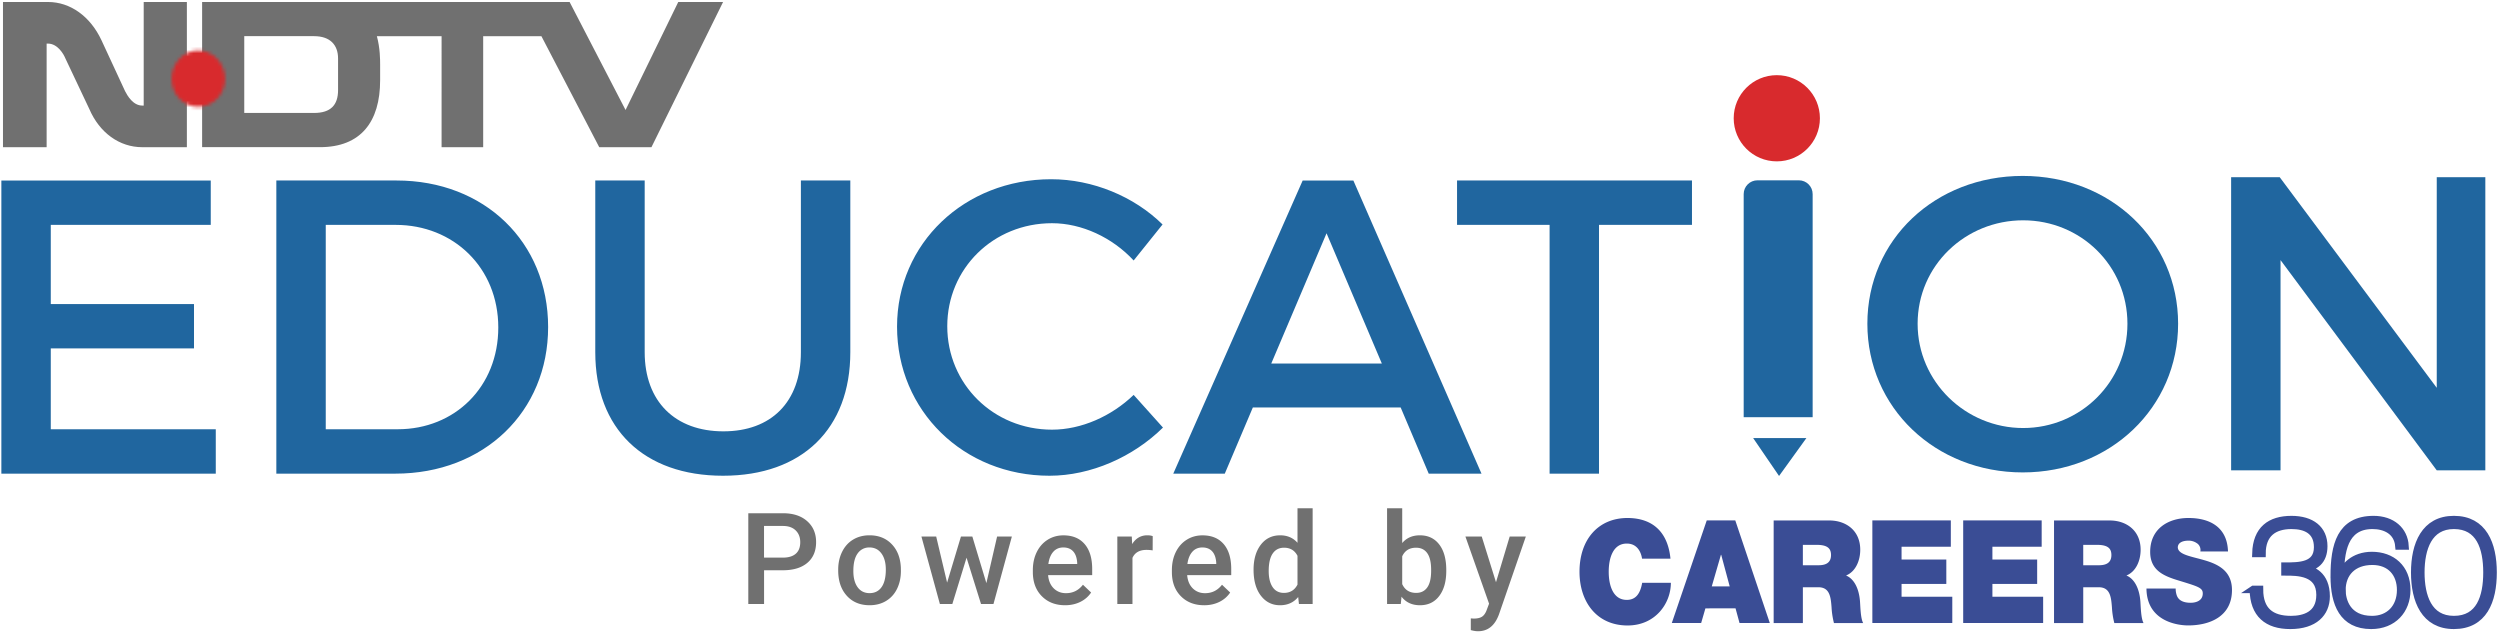
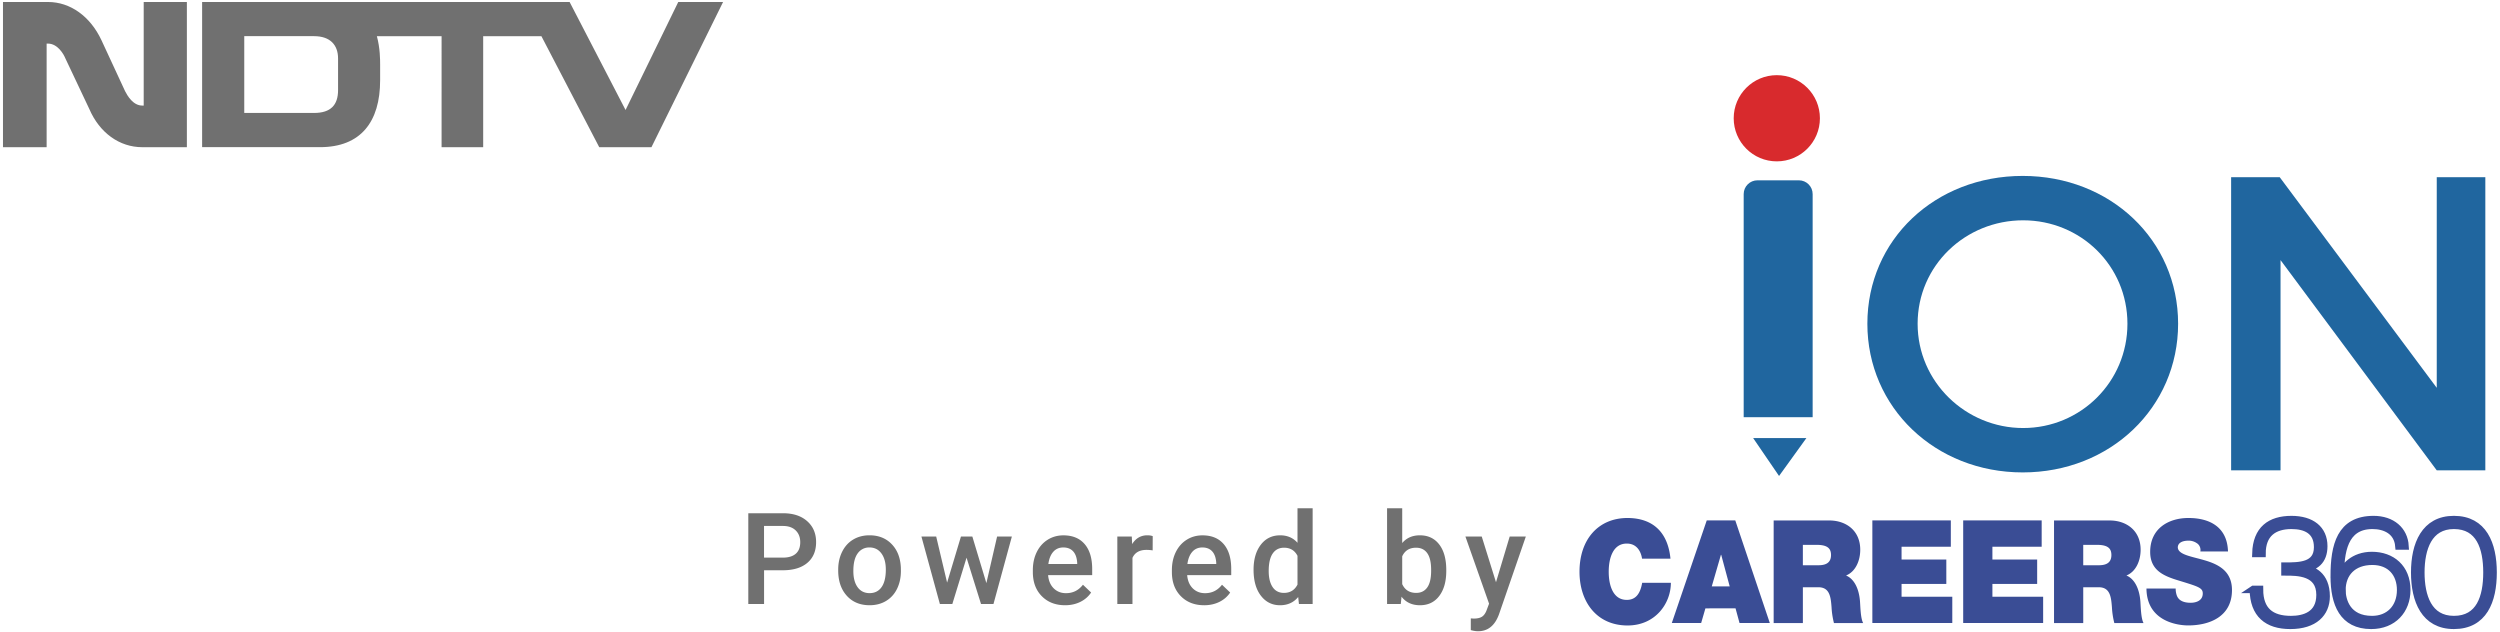
<svg xmlns="http://www.w3.org/2000/svg" xmlns:xlink="http://www.w3.org/1999/xlink" width="740" height="187">
  <defs>
-     <path d="M.032 9.088c0 4.516 3.495 8.285 7.863 8.285h0c4.516 0 8.012-3.77 8.012-8.285h0c0-4.5-3.495-8.427-8.012-8.427h0C3.527.66.032 4.578.032 9.088h0z" id="A" />
-   </defs>
+     </defs>
  <g fill="none" fill-rule="evenodd">
    <g transform="translate(.135 .165)">
      <path d="M42.4 31.083V.425h12.78v42.98H41.973c-6.733 0-12.643-4.254-15.667-11.297L19.16 17c-.412-1.03-2.2-4.26-5.087-4.26h-.406v30.663H.746V.425h13.33c6.6 0 12.506 4.248 15.81 11.292l7.002 15.107c.686 1.32 2.343 4.26 5.087 4.26h.417zm57.532-4.55v-9.4c0-3.963-2.316-6.594-7.106-6.594h-20.66v22.73h20.66c4.928 0 7.106-2.346 7.106-6.748zM200.633.426h13.263l-21.203 42.98H177.24L160.124 10.55h-17.236v32.856h-12.314V10.55h-19.157c.966 3.513.966 7.038.966 8.353v4.692c0 12.322-5.745 19.8-17.8 19.8h-34.89V.426H168.47l16.56 31.967 15.6-31.967z" fill="#707070" fill-rule="nonzero" />
      <g transform="translate(50.6 14.093)">
        <mask id="B" fill="#fff">
          <use xlink:href="#A" />
        </mask>
-         <path fill="#d82a2d" fill-rule="nonzero" mask="url(#B)" d="M-20.42 38.595H36.36v-59.163H-20.42z" />
      </g>
    </g>
    <g fill-rule="nonzero">
-       <path d="M62.384 66.566H15.03v23.428h42.394v13.14H15.03v23.924h48.84v13.14H.404v-86.77h61.98v13.14zm19.412-13.14h35.576c26.03 0 44.873 18.222 44.873 43.386 0 25.04-18.966 43.386-45.245 43.386H81.796v-86.77zm14.627 13.14v60.492h21.32c16.858 0 29.75-12.52 29.75-30.122 0-17.726-13.264-30.37-30.37-30.37h-20.7zm155.27-13.14v50.823c0 22.685-14.255 36.568-37.684 36.568s-37.808-13.883-37.808-36.568V53.426h14.627v50.823c0 14.627 9.05 23.428 23.304 23.428 14.13 0 22.932-8.677 22.932-23.428V53.426h14.627zm59.45-.372c12.272 0 24.544 5.082 32.973 13.388l-8.553 10.66c-6.322-6.818-15.37-11.032-24.172-11.032-17.354 0-31 13.388-31 30.494s13.635 30.618 31 30.618c8.677 0 17.602-3.967 24.172-10.29l8.677 9.67c-8.8 8.677-21.32 14.255-33.593 14.255-25.412 0-45.12-19.214-45.12-44.13 0-24.668 19.957-43.634 45.617-43.634zM414.6 120.612h-43.758l-8.305 19.586H347.29l38.303-86.77h15l37.93 86.77h-15.62l-8.305-19.586zm-5.578-13.016l-16.363-38.55-16.363 38.55h32.725zm91.804-41.03h-27.52v73.632H458.68V66.566h-27.395v-13.14h69.54v13.14z" fill="#20669f" />
      <g fill="#3a4d95">
        <path d="M714.757 169.445c0-8.294 2.987-15.652 11.598-15.652 8.728 0 11.598 7.316 11.598 15.652 0 8.42-2.83 15.652-11.598 15.652-8.65 0-11.598-7.358-11.598-15.652h0zm1.808 0c0 7.06 2.202 13.95 9.788 13.95 7.705 0 9.788-6.678 9.788-13.95s-2.123-13.95-9.788-13.95c-7.508 0-9.788 6.847-9.788 13.95h0zm-25.63 1.15c0-9.103 1.81-16.8 11.636-16.8 5.425 0 9.04 3.148 9.317 7.826h-1.81c-.393-4.466-4.086-6.125-7.823-6.125-8.53 0-9.512 7.996-9.512 15.184h.078c.866-2.892 3.853-6.25 9.278-6.25 5.818 0 10.3 3.657 10.3 10.207 0 5.955-4 10.463-10.535 10.463-8.372-.001-10.927-6.423-10.927-14.504h-.001zm2.28 4.04c0 3.105 1.494 8.762 8.924 8.762 4.953 0 8.452-3.403 8.452-8.762 0-4.85-2.95-8.507-8.374-8.507-5.778 0-9.002 3.573-9.002 8.507h-.001zm-26.22-.17h1.81c0 6.25 3.38 8.932 9.316 8.932 3.853 0 8.61-1.276 8.61-7.316 0-6.805-6.604-6.805-10.378-6.805v-1.7c4.245 0 9.67 0 9.67-5.615 0-5.02-3.696-6.465-7.743-6.465-5.228 0-8.727 2.467-8.727 8.335h-1.81c.197-7.102 4.285-10.037 10.536-10.037 5.896 0 9.552 2.85 9.552 7.87 0 4.38-2.554 6.25-6.132 6.592v.085c2.712.085 6.84 1.83 6.84 8.166 0 4.976-3.5 8.592-10.614 8.592-6.723 0-10.85-3.275-10.93-10.633h-.001z" stroke="#3a4d95" stroke-width="2.209" />
        <path d="M635.353 174.208H644c-.008.68.098 1.36.314 2 .63 1.83 2.516 2.212 4.128 2.212 1.416 0 3.577-.51 3.577-2.765 0-1.574-1.22-2-6.054-3.487-4.442-1.36-9.513-2.68-9.513-8.805 0-7.017 5.543-10.037 11.322-10.037 6.092 0 11.478 2.51 11.714 9.9h-8.177c.163-.96-.245-1.93-1.022-2.425-.762-.528-1.652-.794-2.556-.765-1.18 0-3.105.34-3.105 2.04.157 2.17 4.167 2.637 8.137 3.828s7.9 3.19 7.9 8.76c0 7.912-6.72 10.463-12.972 10.463-3.183 0-12.263-1.234-12.342-10.93zm-167.82-4.976c0-9.57 5.582-15.907 14.23-15.907 7.705.042 11.95 4.423 12.697 12.036h-8.413c-.157-1.107-.943-4.466-4.52-4.466-4.048 0-5.345 4.254-5.345 8.337s1.297 8.335 5.345 8.335c2.91 0 4.05-2.212 4.56-5.06h8.49c0 6.125-4.6 12.633-12.815 12.633-9.08 0-14.23-6.933-14.23-15.907zm158.304 15.183a23.69 23.69 0 0 1-.707-4.678c-.236-2.892-.47-5.91-3.892-5.91h-4.6v10.6h-8.647v-30.368h16.473c4.913 0 9.16 2.935 9.16 8.677 0 3.147-1.337 6.465-4.206 7.613 2.36.977 3.814 3.785 4.127 7.57.118 1.49.157 5.104.943 6.507h-8.65zm-9.198-17.097h4.52c1.613 0 3.814-.3 3.814-3.02 0-1.914-.983-3.02-4.285-3.02h-4.05v6.04zm-35.535 17.097v-30.368h23.232v7.784h-14.584v3.785H603v7.23h-13.247v3.785h15.016v7.784h-23.664zm-26.887 0v-30.368h23.23v7.784h-14.584v3.785h13.247v7.23h-13.247v3.785h15.016v7.784h-23.663zm-11.368 0c-.39-1.527-.63-3.096-.708-4.678-.235-2.892-.472-5.91-3.89-5.91h-4.6v10.6h-8.648v-30.368h16.47c4.914 0 9.16 2.935 9.16 8.677 0 3.147-1.336 6.465-4.206 7.613 2.36.977 3.813 3.785 4.127 7.57.118 1.49.157 5.104.943 6.507h-8.648zm-9.198-17.097h4.52c1.612 0 3.813-.3 3.813-3.02 0-1.914-.983-3.02-4.285-3.02h-4.05v6.04zm-18.75 17.097l-1.18-4.338H504.8l-1.258 4.338h-8.688l10.34-30.368h8.45l10.22 30.368h-8.96zm-8.216-10.845h5.306l-2.516-9.357h-.078l-2.712 9.357z" />
      </g>
      <path d="M226.164 168.8v9.98h-4.667v-26.86h10.275c3 0 5.383.78 7.148 2.343s2.647 3.628 2.647 6.198c0 2.632-.864 4.68-2.592 6.143s-4.147 2.195-7.26 2.195h-5.552zm0-3.745h5.608c1.66 0 2.927-.4 3.8-1.17s1.3-1.91 1.3-3.385c0-1.45-.443-2.6-1.328-3.477s-2.103-1.313-3.652-1.337h-5.737v9.37zm21.944 3.56c0-1.955.387-3.717 1.162-5.285s1.863-2.773 3.265-3.616 3.013-1.264 4.833-1.264c2.693 0 4.88.867 6.558 2.6s2.586 4.034 2.72 6.9l.018 1.05c0 1.968-.378 3.726-1.134 5.276s-1.84 2.75-3.247 3.597-3.034 1.273-4.88 1.273c-2.816 0-5.07-.938-6.76-2.813s-2.536-4.375-2.536-7.5v-.22zm4.483.387c0 2.054.424 3.662 1.273 4.824s2.03 1.743 3.542 1.743 2.7-.6 3.533-1.77 1.264-2.908 1.264-5.184c0-2.017-.433-3.616-1.3-4.796s-2.045-1.77-3.533-1.77a4.11 4.11 0 0 0-3.486 1.743c-.86 1.162-1.29 2.9-1.29 5.21zm39.376 3.597l3.173-13.78h4.372l-5.442 19.96h-3.69l-4.28-13.706-4.206 13.706h-3.69l-5.46-19.96h4.372l3.228 13.632 4.095-13.632h3.376l4.15 13.78zm23.31 6.55c-2.84 0-5.144-.895-6.908-2.684s-2.647-4.172-2.647-7.148v-.553c0-1.992.384-3.772 1.153-5.34s1.848-2.79 3.237-3.662 2.94-1.3 4.65-1.3c2.718 0 4.818.867 6.3 2.6s2.223 4.187 2.223 7.36v1.808H310.24c.135 1.648.686 2.95 1.65 3.91s2.18 1.44 3.643 1.44c2.054 0 3.726-.83 5.018-2.5l2.417 2.306c-.8 1.193-1.866 2.118-3.2 2.776s-2.832.987-4.492.987zm-.535-17.1c-1.23 0-2.223.43-2.98 1.29s-1.24 2.06-1.448 3.597h8.54v-.332c-.098-1.5-.498-2.635-1.2-3.403s-1.673-1.153-2.915-1.153zm26.445.867c-.6-.098-1.2-.148-1.826-.148-2.054 0-3.437.787-4.15 2.36v13.65h-4.483v-19.96h4.28l.11 2.232c1.082-1.734 2.583-2.6 4.5-2.6.64 0 1.168.086 1.586.258l-.018 4.206zm15.248 16.233c-2.84 0-5.144-.895-6.908-2.684s-2.647-4.172-2.647-7.148v-.553c0-1.992.384-3.772 1.153-5.34s1.848-2.79 3.237-3.662 2.94-1.3 4.65-1.3c2.718 0 4.818.867 6.3 2.6s2.223 4.187 2.223 7.36v1.808h-13.042c.135 1.648.686 2.95 1.65 3.91s2.18 1.44 3.643 1.44c2.054 0 3.726-.83 5.018-2.5l2.417 2.306c-.8 1.193-1.866 2.118-3.2 2.776s-2.832.987-4.492.987zm-.535-17.1c-1.23 0-2.223.43-2.98 1.29s-1.24 2.06-1.448 3.597h8.54v-.332c-.098-1.5-.498-2.635-1.2-3.403s-1.673-1.153-2.915-1.153zm15.156 6.604c0-3.074.713-5.543 2.14-7.406s3.34-2.795 5.737-2.795c2.115 0 3.825.738 5.128 2.214v-10.22h4.483v28.334h-4.058l-.22-2.066c-1.34 1.623-3.13 2.435-5.368 2.435-2.337 0-4.227-.94-5.672-2.822s-2.168-4.44-2.168-7.674zm4.483.387c0 2.03.4 3.612 1.17 4.75s1.89 1.706 3.33 1.706c1.832 0 3.173-.818 4.02-2.453v-8.522c-.824-1.6-2.152-2.398-3.985-2.398-1.45 0-2.57.575-3.357 1.725s-1.18 2.88-1.18 5.193zm52.558-.037c0 3.1-.692 5.565-2.075 7.397s-3.287 2.75-5.71 2.75c-2.337 0-4.157-.842-5.46-2.527l-.22 2.158h-4.058v-28.334h4.483v10.293c1.29-1.525 3.03-2.287 5.22-2.287 2.435 0 4.347.904 5.737 2.712s2.084 4.335 2.084 7.582v.258zm-4.483-.387c0-2.164-.38-3.788-1.144-4.87s-1.87-1.623-3.32-1.623c-1.943 0-3.308.85-4.095 2.546v8.227c.8 1.734 2.177 2.6 4.132 2.6 1.402 0 2.484-.523 3.247-1.568s1.156-2.626 1.18-4.74v-.572zm19.195 3.745l4.058-13.54h4.778l-7.932 22.985c-1.217 3.357-3.284 5.036-6.198 5.036-.652 0-1.37-.11-2.158-.332v-3.468l.85.055c1.13 0 1.983-.206 2.555-.618s1.024-1.104 1.356-2.075l.646-1.716-7-19.867h4.833l4.224 13.54z" fill="#707070" />
      <circle fill="#d82a2d" cx="525.934" cy="35.006" r="12.759" />
      <path d="M536.544 57.454v66.028H516.13V57.454c0-2.255 1.828-4.083 4.083-4.083h12.248c2.255 0 4.083 1.828 4.083 4.083zM534.7 129.66l-8.102 11.228-7.672-11.228z" fill="#20669f" />
      <path d="M598.73 52.072c25.907 0 45.99 18.966 45.99 43.758s-20.08 44.005-45.99 44.005-45.99-19.214-45.99-44.005c0-24.916 20.08-43.758 45.99-43.758zm.124 13.14c-17.106 0-31.238 13.388-31.238 30.618s14.255 30.866 31.238 30.866S629.72 113.06 629.72 95.83s-13.883-30.618-30.866-30.618zm136.8 74.004h-14.38L675.04 76.988v62.227h-14.627v-86.77h14.38l46.485 62.35v-62.35h14.38v86.77z" fill="#20669f" />
    </g>
  </g>
</svg>